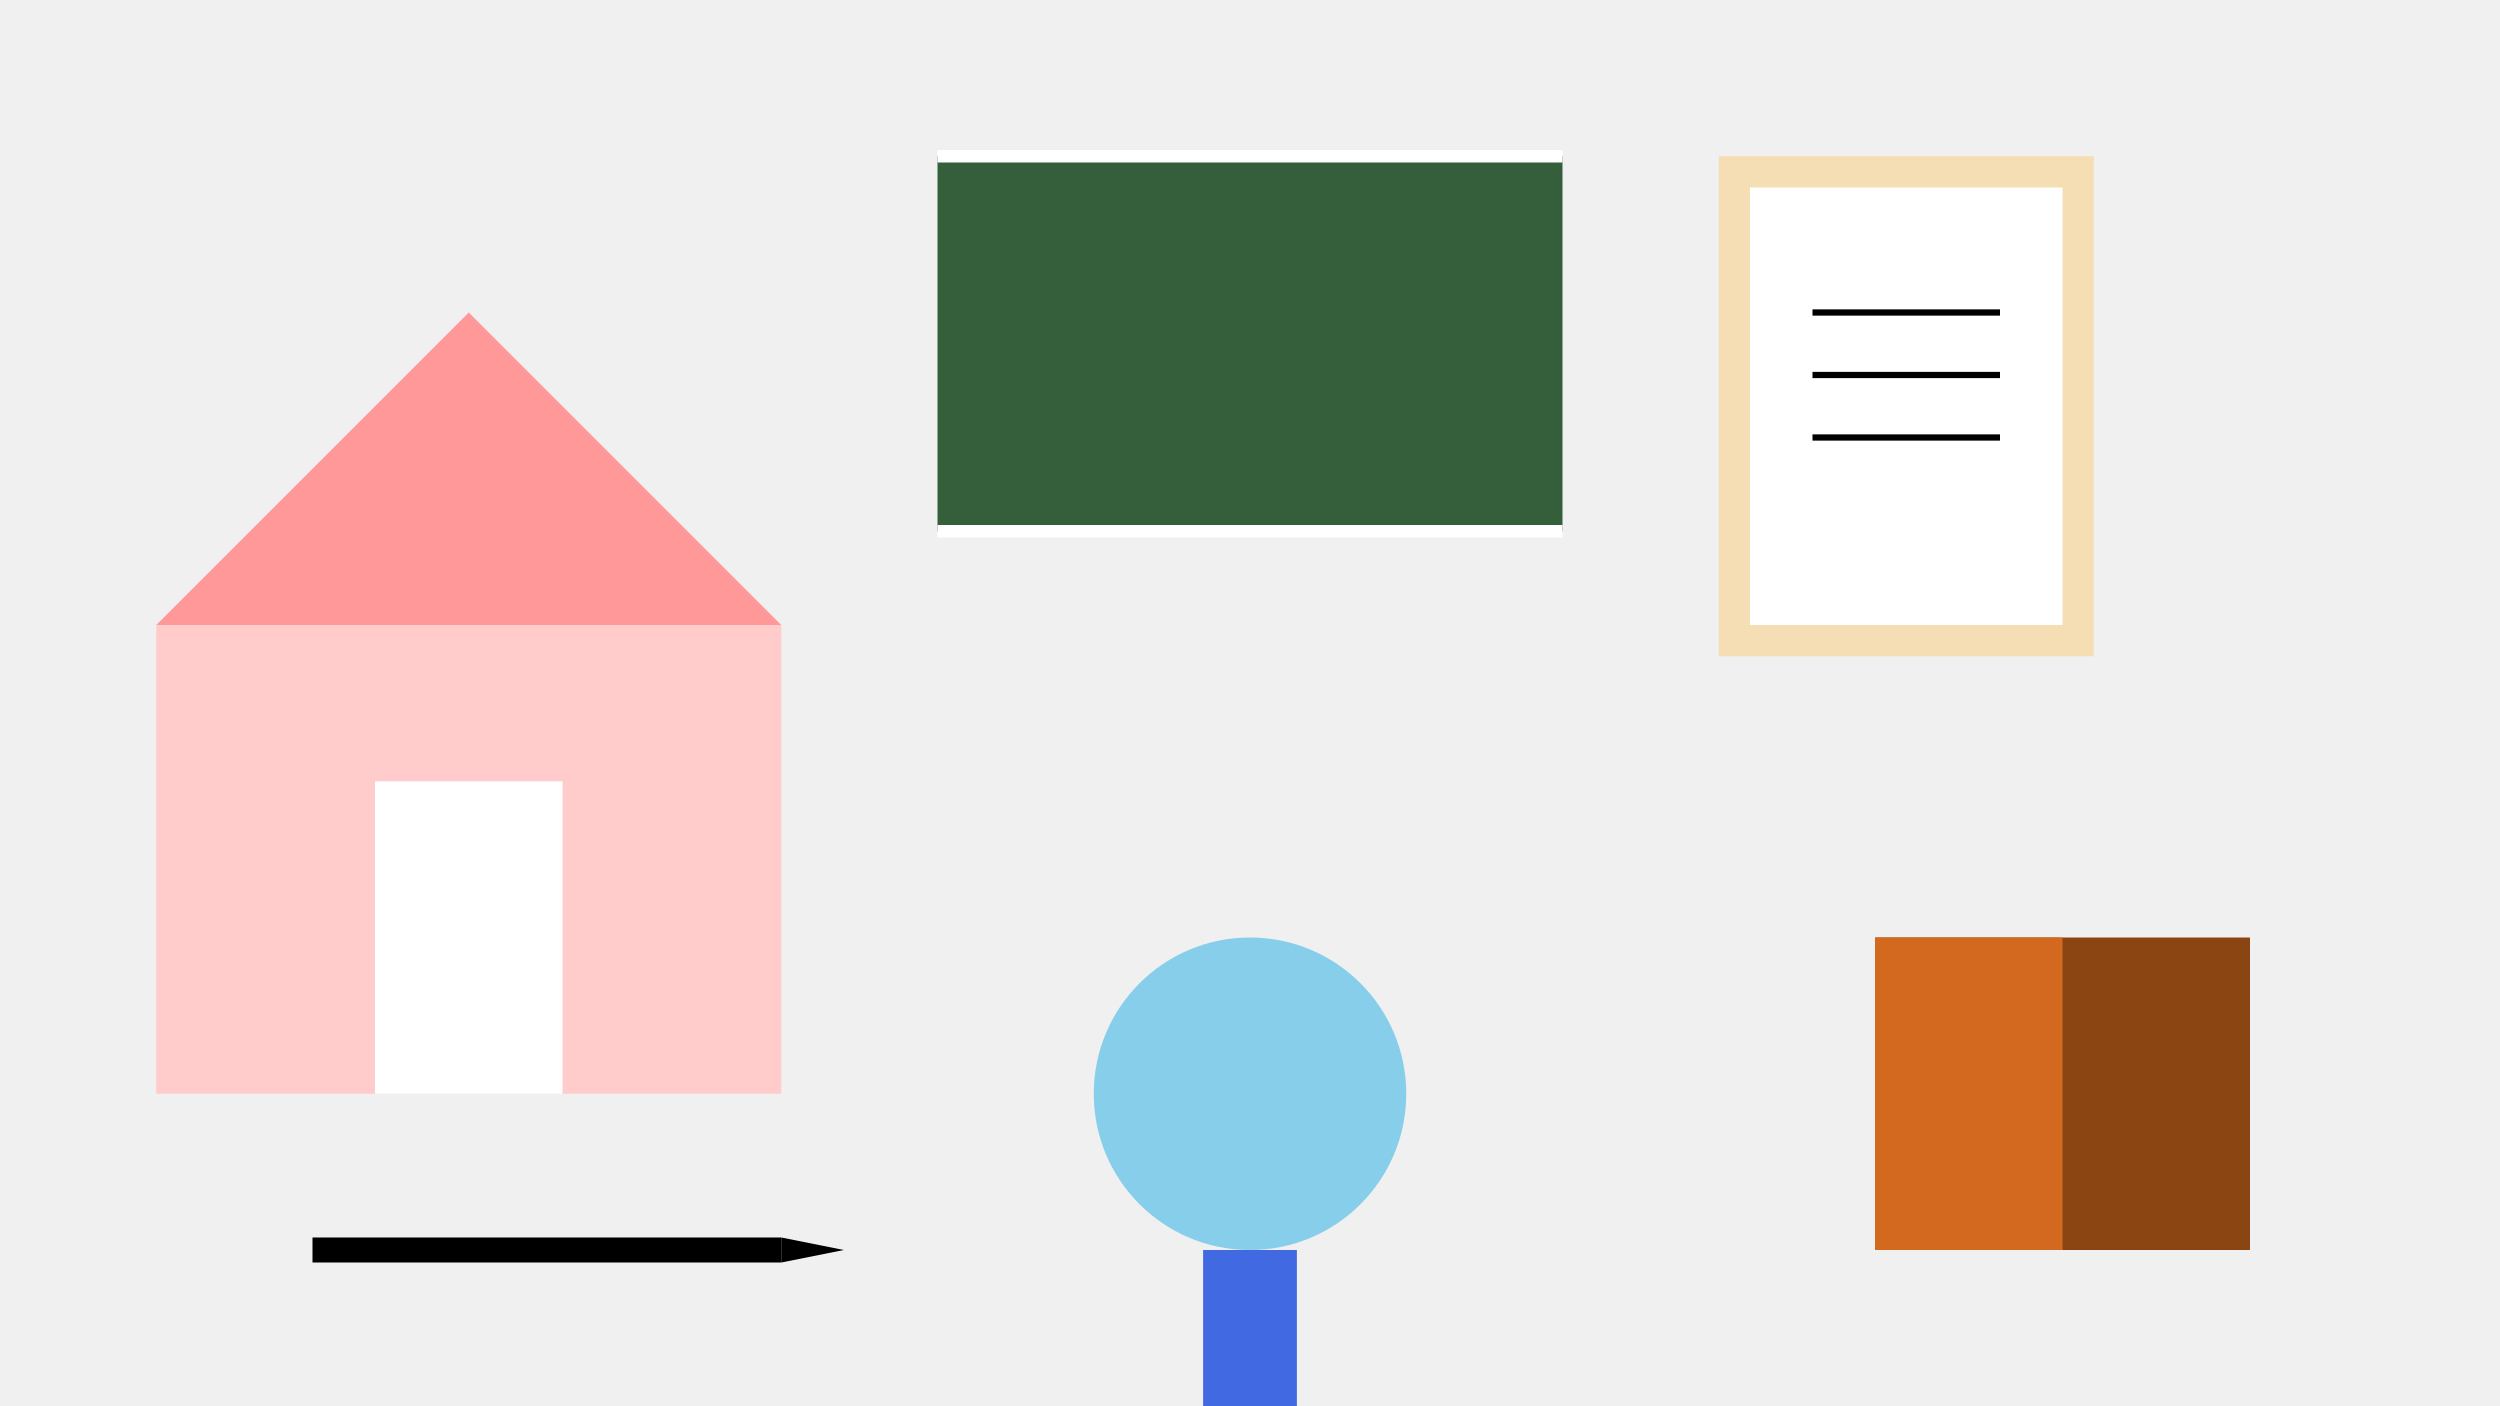
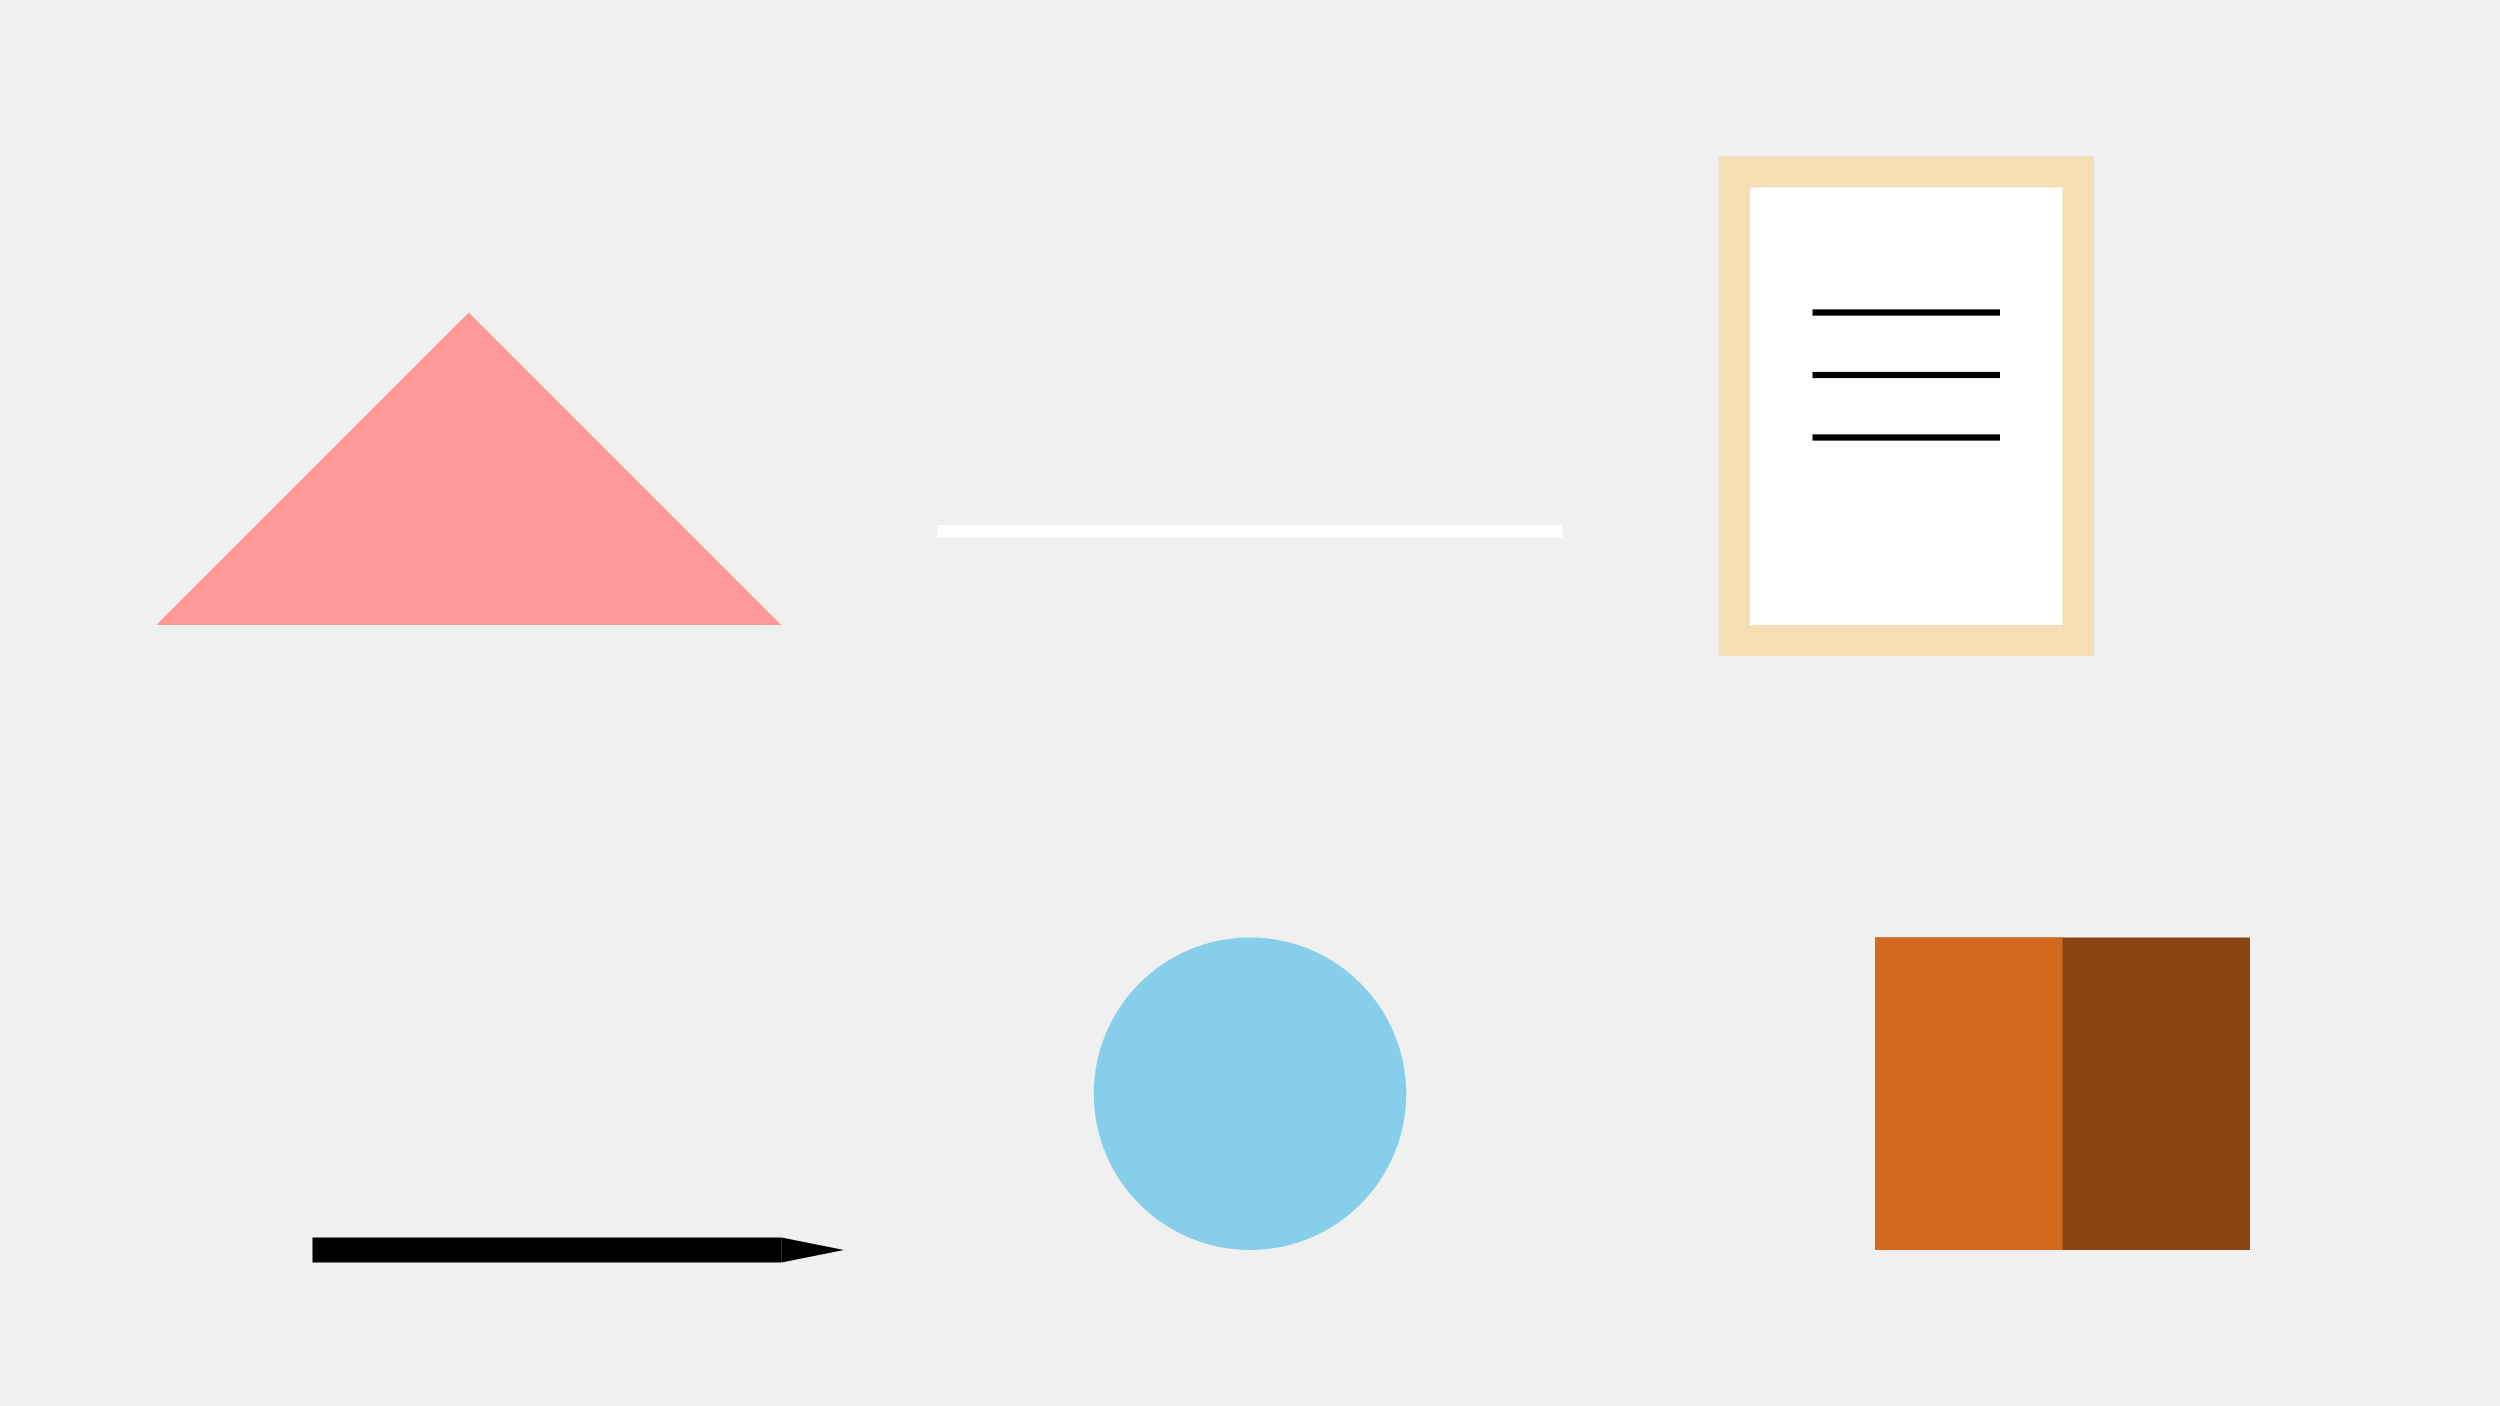
<svg xmlns="http://www.w3.org/2000/svg" width="800" height="450" viewBox="0 0 800 450">
  <rect width="800" height="450" fill="#f0f0f0" />
-   <rect x="50" y="200" width="200" height="150" fill="#ffcccb" />
  <polygon points="50,200 150,100 250,200" fill="#ff9999" />
-   <rect x="120" y="250" width="60" height="100" fill="#ffffff" />
-   <rect x="300" y="50" width="200" height="120" fill="#355e3b" />
-   <line x1="300" y1="50" x2="500" y2="50" stroke="#ffffff" stroke-width="4" />
  <line x1="300" y1="170" x2="500" y2="170" stroke="#ffffff" stroke-width="4" />
  <rect x="550" y="50" width="120" height="160" fill="#f5deb3" />
  <rect x="560" y="60" width="100" height="140" fill="#ffffff" />
  <line x1="580" y1="100" x2="640" y2="100" stroke="#000000" stroke-width="2" />
  <line x1="580" y1="120" x2="640" y2="120" stroke="#000000" stroke-width="2" />
  <line x1="580" y1="140" x2="640" y2="140" stroke="#000000" stroke-width="2" />
  <circle cx="400" cy="350" r="50" fill="#87ceeb" />
-   <rect x="385" y="400" width="30" height="50" fill="#4169e1" />
  <rect x="600" y="300" width="120" height="100" fill="#8b4513" />
  <rect x="600" y="300" width="60" height="100" fill="#d2691e" />
  <line x1="100" y1="400" x2="250" y2="400" stroke="#000000" stroke-width="8" />
  <polygon points="250,396 270,400 250,404" fill="#000000" />
</svg>